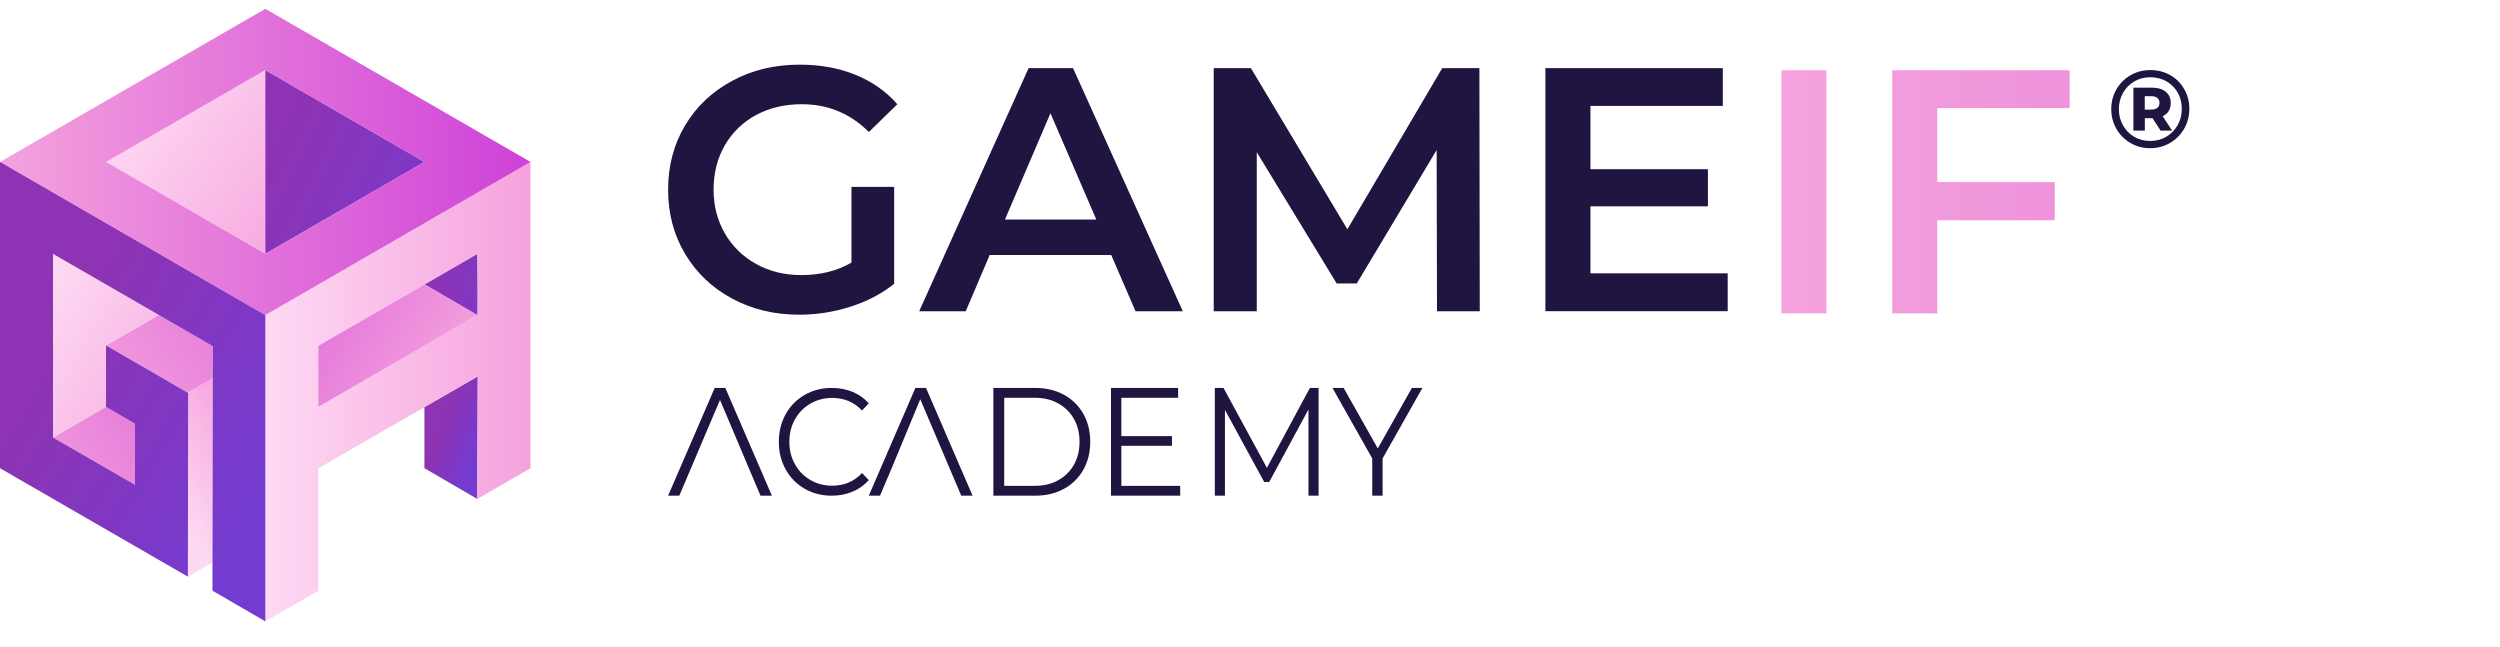
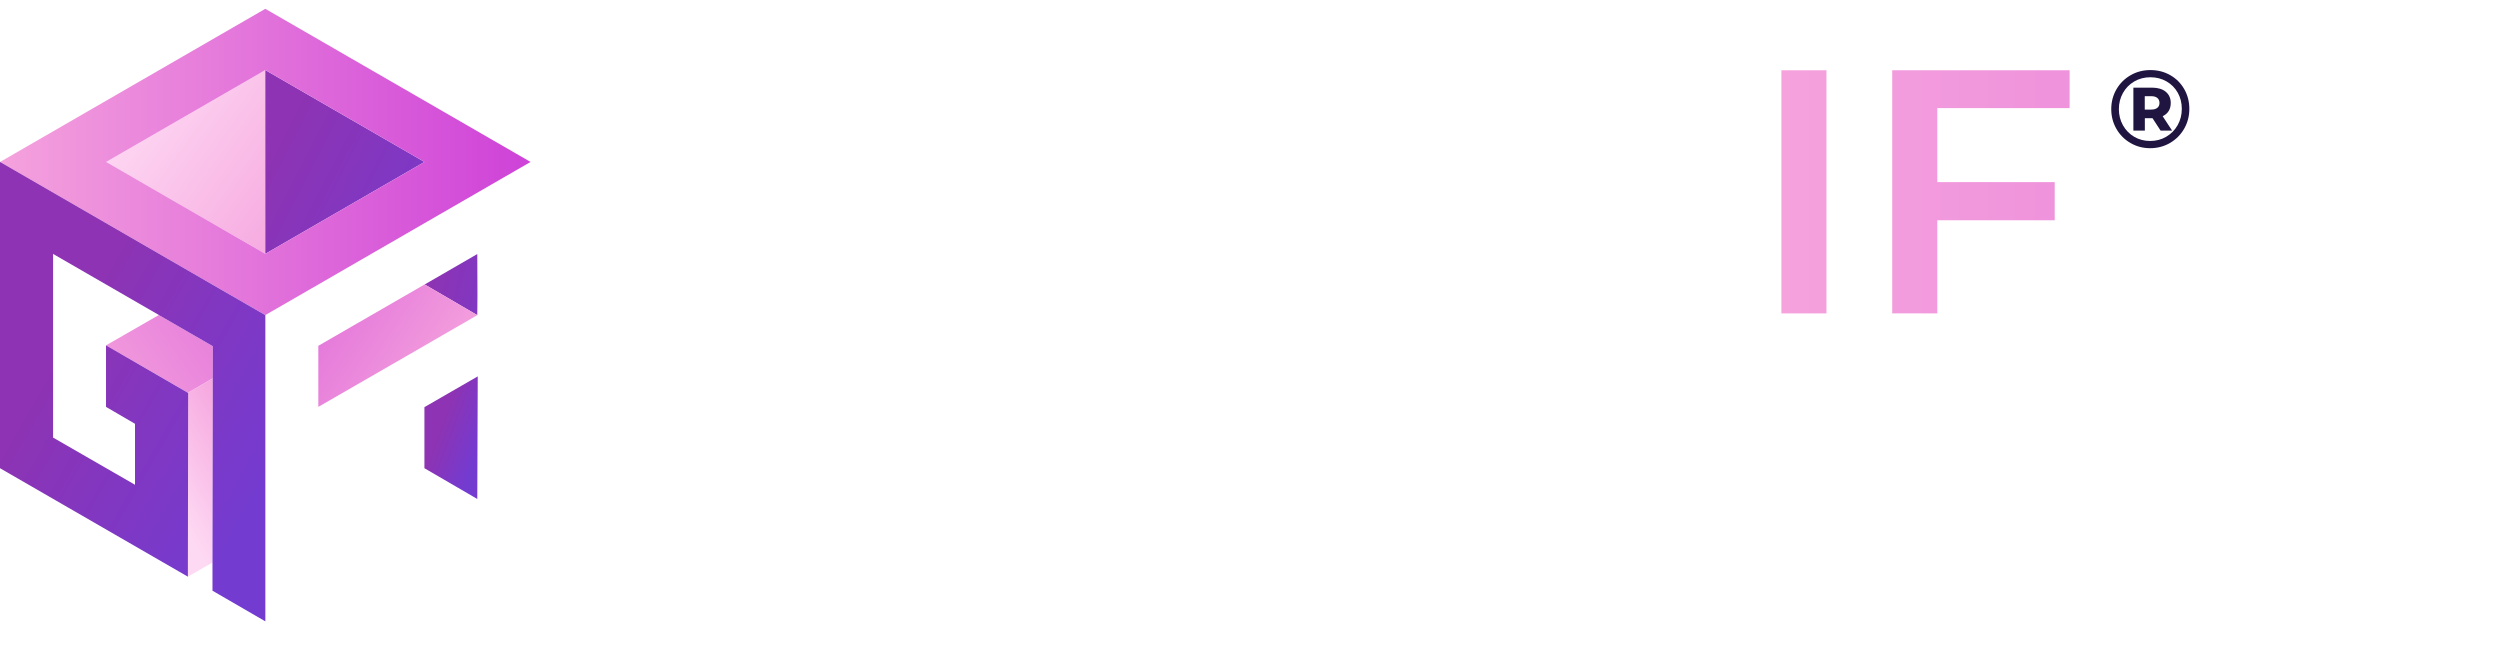
<svg xmlns="http://www.w3.org/2000/svg" width="116px" height="30px" viewBox="0 0 116 30" version="1.1">
  <title>170656E0-668A-41A7-B100-53D156F8E5D7</title>
  <desc>Created with sketchtool.</desc>
  <defs>
    <linearGradient x1="42.227%" y1="86.518%" x2="63.666%" y2="-14.25%" id="linearGradient-1">
      <stop stop-color="#FED9F3" offset="0%" />
      <stop stop-color="#F5A2DD" offset="100%" />
    </linearGradient>
    <linearGradient x1="-23.836%" y1="93.22%" x2="337.527%" y2="-91.845%" id="linearGradient-2">
      <stop stop-color="#F5A2DD" offset="0%" />
      <stop stop-color="#CE42D8" offset="100%" />
    </linearGradient>
    <linearGradient x1="-2.382%" y1="13.904%" x2="115.782%" y2="132.782%" id="linearGradient-3">
      <stop stop-color="#FED9F3" offset="0%" />
      <stop stop-color="#F5A2DD" offset="100%" />
    </linearGradient>
    <linearGradient x1="-39.084%" y1="118.784%" x2="369.263%" y2="-114.582%" id="linearGradient-4">
      <stop stop-color="#F5A2DD" offset="0%" />
      <stop stop-color="#CE42D8" offset="100%" />
    </linearGradient>
    <linearGradient x1="40.541%" y1="29.744%" x2="89.05%" y2="71.598%" id="linearGradient-5">
      <stop stop-color="#8D33B3" offset="0%" />
      <stop stop-color="#743BD0" offset="100%" />
    </linearGradient>
    <linearGradient x1="24.75%" y1="3.75%" x2="133.152%" y2="94.979%" id="linearGradient-6">
      <stop stop-color="#FED9F3" offset="0%" />
      <stop stop-color="#F5A2DD" offset="100%" />
    </linearGradient>
    <linearGradient x1="12.497%" y1="29.744%" x2="134.425%" y2="102.312%" id="linearGradient-7">
      <stop stop-color="#8D33B3" offset="0%" />
      <stop stop-color="#743BD0" offset="100%" />
    </linearGradient>
    <linearGradient x1="-4.85211034e-05%" y1="50%" x2="100%" y2="50%" id="linearGradient-8">
      <stop stop-color="#FED9F3" offset="0%" />
      <stop stop-color="#F5A2DD" offset="100%" />
    </linearGradient>
    <linearGradient x1="12.644%" y1="29.744%" x2="204.223%" y2="71.598%" id="linearGradient-9">
      <stop stop-color="#8D33B3" offset="0%" />
      <stop stop-color="#743BD0" offset="100%" />
    </linearGradient>
    <linearGradient x1="85.039%" y1="75.412%" x2="-102.562%" y2="-20.884%" id="linearGradient-10">
      <stop stop-color="#F5A2DD" offset="0%" />
      <stop stop-color="#CE42D8" offset="100%" />
    </linearGradient>
    <linearGradient x1="0.001%" y1="50%" x2="100%" y2="50%" id="linearGradient-11">
      <stop stop-color="#F5A2DD" offset="0%" />
      <stop stop-color="#CE42D8" offset="100%" />
    </linearGradient>
    <linearGradient x1="33.326%" y1="29.744%" x2="86.815%" y2="82.801%" id="linearGradient-12">
      <stop stop-color="#8D33B3" offset="0%" />
      <stop stop-color="#743BD0" offset="100%" />
    </linearGradient>
    <linearGradient x1="-0.013%" y1="49.999%" x2="622.336%" y2="49.999%" id="linearGradient-13">
      <stop stop-color="#F5A2DD" offset="0%" />
      <stop stop-color="#CE42D8" offset="100%" />
    </linearGradient>
  </defs>
  <g id="Asset-Artboard-Page" stroke="none" stroke-width="1" fill="none" fill-rule="evenodd">
    <g id="Logo-Positive">
      <g id="Group-70">
        <polygon id="Fill-1" fill="url(#linearGradient-1)" points="9.871 17.558 9.871 18.891 9.859 26.1 8.718 26.758 8.726 21.091 8.726 21.074 8.73 18.233 8.718 18.224 8.718 18.22" />
        <polygon id="Fill-4" fill="url(#linearGradient-2)" points="9.875 16.065 9.871 17.554 8.718 18.22 4.919 16.024 7.368 14.618" />
-         <polygon id="Fill-7" fill="url(#linearGradient-3)" points="7.368 14.614 7.368 14.618 4.919 16.024 4.919 18.879 2.466 20.306 2.466 11.784" />
-         <polygon id="Fill-10" fill="url(#linearGradient-4)" points="6.264 19.664 6.264 22.493 2.466 20.306 4.919 18.879" />
        <polygon id="Fill-13" fill="url(#linearGradient-5)" points="22.167 17.464 22.146 23.152 19.693 21.725 19.693 18.891" />
        <polygon id="Fill-16" fill="url(#linearGradient-6)" points="12.31 3.251 12.31 11.778 7.387 8.936 4.926 7.514" />
        <polygon id="Fill-19" fill="url(#linearGradient-7)" points="12.31 3.251 12.31 11.778 17.233 8.936 19.695 7.514" />
-         <path d="M19.697,10.357 L19.693,10.357 L17.243,11.772 L17.243,11.776 L14.774,13.199 L12.312,14.622 L12.312,28.831 L14.77,27.409 L14.77,21.729 L19.693,18.891 L22.167,17.464 L22.146,23.152 L24.616,21.725 L24.616,7.515 L19.697,10.357 Z M14.77,16.045 L19.693,13.203 L19.706,13.199 L22.146,11.788 L22.167,11.776 L22.154,13.673 L22.146,14.622 L19.697,16.037 L19.693,16.037 L19.693,16.041 L14.77,18.879 L14.77,16.045 Z" id="Fill-22" fill="url(#linearGradient-8)" />
        <polygon id="Fill-25" fill="url(#linearGradient-9)" points="22.154 13.673 22.146 14.622 19.705 13.199 22.146 11.788" />
        <polygon id="Fill-28" fill="url(#linearGradient-10)" points="22.146 14.622 19.697 16.037 19.693 16.037 19.693 16.041 14.77 18.879 14.77 16.045 19.693 13.203 19.705 13.199" />
        <path d="M12.31,0.409 L0.003,7.514 L12.31,14.62 L14.772,13.199 L24.617,7.514 L12.31,0.409 Z M4.926,7.514 L12.31,3.251 L19.694,7.514 L12.31,11.778 L4.926,7.514 Z" id="Fill-31" fill="url(#linearGradient-11)" />
        <polygon id="Fill-34" fill="url(#linearGradient-12)" points="0 21.725 8.718 26.758 8.726 21.091 8.726 21.074 8.731 18.233 8.718 18.224 4.919 16.024 4.919 18.879 6.264 19.664 6.264 22.493 2.466 20.306 2.462 20.306 2.462 11.78 2.466 11.784 7.369 14.614 7.369 14.618 9.875 16.065 9.871 17.553 9.871 18.891 9.859 26.1 9.859 27.409 12.312 28.831 12.312 14.622 9.839 13.195 0.004 7.515 0 7.511" />
-         <path d="M37.108,3 C38.053,3 38.913,3.154 39.684,3.467 C40.46,3.781 41.111,4.236 41.636,4.836 L40.316,6.125 C39.455,5.267 38.419,4.836 37.205,4.836 C36.409,4.836 35.701,5.004 35.084,5.335 C34.465,5.67 33.983,6.137 33.634,6.737 C33.287,7.34 33.11,8.026 33.11,8.802 C33.11,9.554 33.287,10.229 33.634,10.831 C33.983,11.434 34.465,11.906 35.084,12.248 C35.701,12.593 36.404,12.764 37.188,12.764 C38.068,12.764 38.841,12.571 39.508,12.185 L39.508,8.672 L41.489,8.672 L41.489,13.168 C40.911,13.631 40.233,13.985 39.458,14.231 C38.687,14.479 37.891,14.602 37.075,14.602 C35.925,14.602 34.889,14.352 33.964,13.85 C33.041,13.354 32.315,12.662 31.788,11.781 C31.263,10.901 31,9.908 31,8.802 C31,7.696 31.263,6.701 31.788,5.819 C32.315,4.937 33.043,4.248 33.974,3.75 C34.901,3.248 35.947,3 37.108,3 Z M49.789,3.161 L54.883,14.443 L52.69,14.443 L51.56,11.831 L45.922,11.831 L44.809,14.443 L42.65,14.443 L47.727,3.161 L49.789,3.161 Z M58.041,3.16 L62.518,10.637 L66.921,3.16 L68.644,3.16 L68.661,14.442 L66.677,14.442 L66.66,6.962 L62.954,13.153 L62.022,13.153 L58.314,7.061 L58.314,14.442 L56.316,14.442 L56.316,3.16 L58.041,3.16 Z M79.939,3.161 L79.939,4.916 L73.797,4.916 L73.797,7.851 L79.247,7.851 L79.247,9.573 L73.797,9.573 L73.797,12.684 L80.165,12.684 L80.165,14.441 L71.706,14.441 L71.706,3.161 L79.939,3.161 Z M48.741,5.255 L46.63,10.187 L50.869,10.187 L48.741,5.255 Z" id="Combined-Shape" fill="#201540" />
        <path d="M84.748,3.261 L84.748,14.542 L82.657,14.542 L82.657,3.261 L84.748,3.261 Z M96.03,3.26 L96.03,5.016 L89.89,5.016 L89.89,8.45 L95.338,8.45 L95.338,10.22 L89.89,10.22 L89.89,14.541 L87.799,14.541 L87.799,3.26 L96.03,3.26 Z" id="Combined-Shape" fill="url(#linearGradient-13)" />
        <path d="M99.819,5.084 C99.94,5.084 100.033,5.058 100.1,5.004 C100.167,4.951 100.2,4.875 100.2,4.776 C100.2,4.677 100.167,4.6 100.1,4.545 C100.033,4.49 99.94,4.463 99.819,4.463 L99.517,4.463 L99.517,5.084 L99.819,5.084 Z M100.629,5.148 C100.565,5.252 100.471,5.334 100.348,5.392 L100.785,6.059 L100.251,6.059 L99.876,5.484 L99.856,5.484 L99.521,5.484 L99.521,6.059 L98.989,6.059 L98.989,4.067 L99.856,4.067 C100.126,4.067 100.338,4.131 100.493,4.259 C100.646,4.388 100.723,4.56 100.723,4.776 C100.723,4.92 100.692,5.044 100.629,5.148 L100.629,5.148 Z M100.515,6.344 C100.739,6.212 100.915,6.033 101.044,5.805 C101.172,5.578 101.236,5.327 101.236,5.053 C101.236,4.776 101.174,4.526 101.049,4.304 C100.924,4.081 100.751,3.906 100.528,3.778 C100.306,3.649 100.056,3.585 99.778,3.585 C99.502,3.585 99.251,3.65 99.029,3.78 C98.807,3.91 98.632,4.088 98.505,4.314 C98.379,4.54 98.316,4.789 98.316,5.063 C98.316,5.337 98.379,5.587 98.505,5.813 C98.632,6.039 98.806,6.217 99.027,6.347 C99.247,6.477 99.495,6.541 99.768,6.541 C100.042,6.541 100.291,6.476 100.515,6.344 L100.515,6.344 Z M100.7,3.487 C100.975,3.644 101.192,3.861 101.35,4.137 C101.507,4.412 101.585,4.718 101.585,5.053 C101.585,5.389 101.505,5.695 101.344,5.975 C101.183,6.253 100.965,6.473 100.687,6.634 C100.41,6.795 100.103,6.876 99.768,6.876 C99.433,6.876 99.128,6.795 98.852,6.634 C98.576,6.473 98.359,6.254 98.2,5.977 C98.041,5.7 97.962,5.395 97.962,5.063 C97.962,4.732 98.041,4.427 98.2,4.149 C98.359,3.872 98.577,3.654 98.855,3.493 C99.132,3.332 99.44,3.251 99.778,3.251 C100.118,3.251 100.424,3.33 100.7,3.487 L100.7,3.487 Z" id="Fill-51" fill="#201540" />
-         <path d="M33.655,18 L35.817,23 L35.289,23 L34.722,21.665 L33.408,18.556 L31.52,23 L31,23 L33.162,18 L33.655,18 Z M38.596,18 C38.945,18 39.267,18.061 39.562,18.183 C39.857,18.305 40.107,18.482 40.312,18.716 L39.998,19.047 C39.631,18.658 39.169,18.464 38.611,18.464 C38.239,18.464 37.902,18.553 37.598,18.731 C37.294,18.908 37.057,19.152 36.885,19.461 C36.712,19.77 36.627,20.116 36.627,20.5 C36.627,20.884 36.712,21.231 36.885,21.539 C37.057,21.848 37.294,22.092 37.598,22.27 C37.902,22.447 38.239,22.536 38.611,22.536 C39.173,22.536 39.635,22.34 39.998,21.947 L40.312,22.277 C40.107,22.511 39.856,22.689 39.558,22.814 C39.261,22.938 38.938,23 38.59,23 C38.125,23 37.706,22.892 37.333,22.677 C36.961,22.462 36.668,22.164 36.456,21.781 C36.243,21.4 36.138,20.973 36.138,20.5 C36.138,20.027 36.243,19.6 36.456,19.218 C36.668,18.837 36.961,18.539 37.337,18.323 C37.712,18.108 38.132,18 38.596,18 Z M42.967,18 L45.128,23 L44.602,23 L42.7,18.524 L41.399,21.665 L40.832,23 L40.312,23 L42.474,18 L42.967,18 Z M48.033,18 C48.537,18 48.982,18.107 49.368,18.318 C49.754,18.53 50.054,18.825 50.267,19.203 C50.481,19.582 50.587,20.015 50.587,20.5 C50.587,20.986 50.481,21.418 50.267,21.796 C50.054,22.175 49.754,22.47 49.368,22.682 C48.982,22.894 48.537,23 48.033,23 L46.092,23 L46.092,18 L48.033,18 Z M54.665,18 L54.665,18.457 L52.031,18.457 L52.031,20.236 L54.379,20.236 L54.379,20.686 L52.031,20.686 L52.031,22.543 L54.761,22.543 L54.761,23 L51.55,23 L51.55,18 L54.665,18 Z M56.771,18 L58.785,21.707 L60.78,18 L61.183,18 L61.183,23 L60.713,23 L60.713,19 L58.891,22.364 L58.659,22.364 L56.837,19.021 L56.837,23 L56.367,23 L56.367,18 L56.771,18 Z M62.346,18 L63.929,20.808 L65.512,18 L66,18 L64.153,21.271 L64.153,23 L63.672,23 L63.672,21.271 L61.826,18 L62.346,18 Z M48.006,18.457 L46.596,18.457 L46.596,22.543 L48.006,22.543 C48.423,22.543 48.789,22.456 49.102,22.283 C49.415,22.108 49.659,21.868 49.831,21.561 C50.004,21.253 50.09,20.899 50.09,20.5 C50.09,20.1 50.004,19.746 49.831,19.439 C49.659,19.132 49.415,18.892 49.102,18.718 C48.789,18.544 48.423,18.457 48.006,18.457 Z" id="Combined-Shape" fill="#201540" />
      </g>
    </g>
  </g>
</svg>